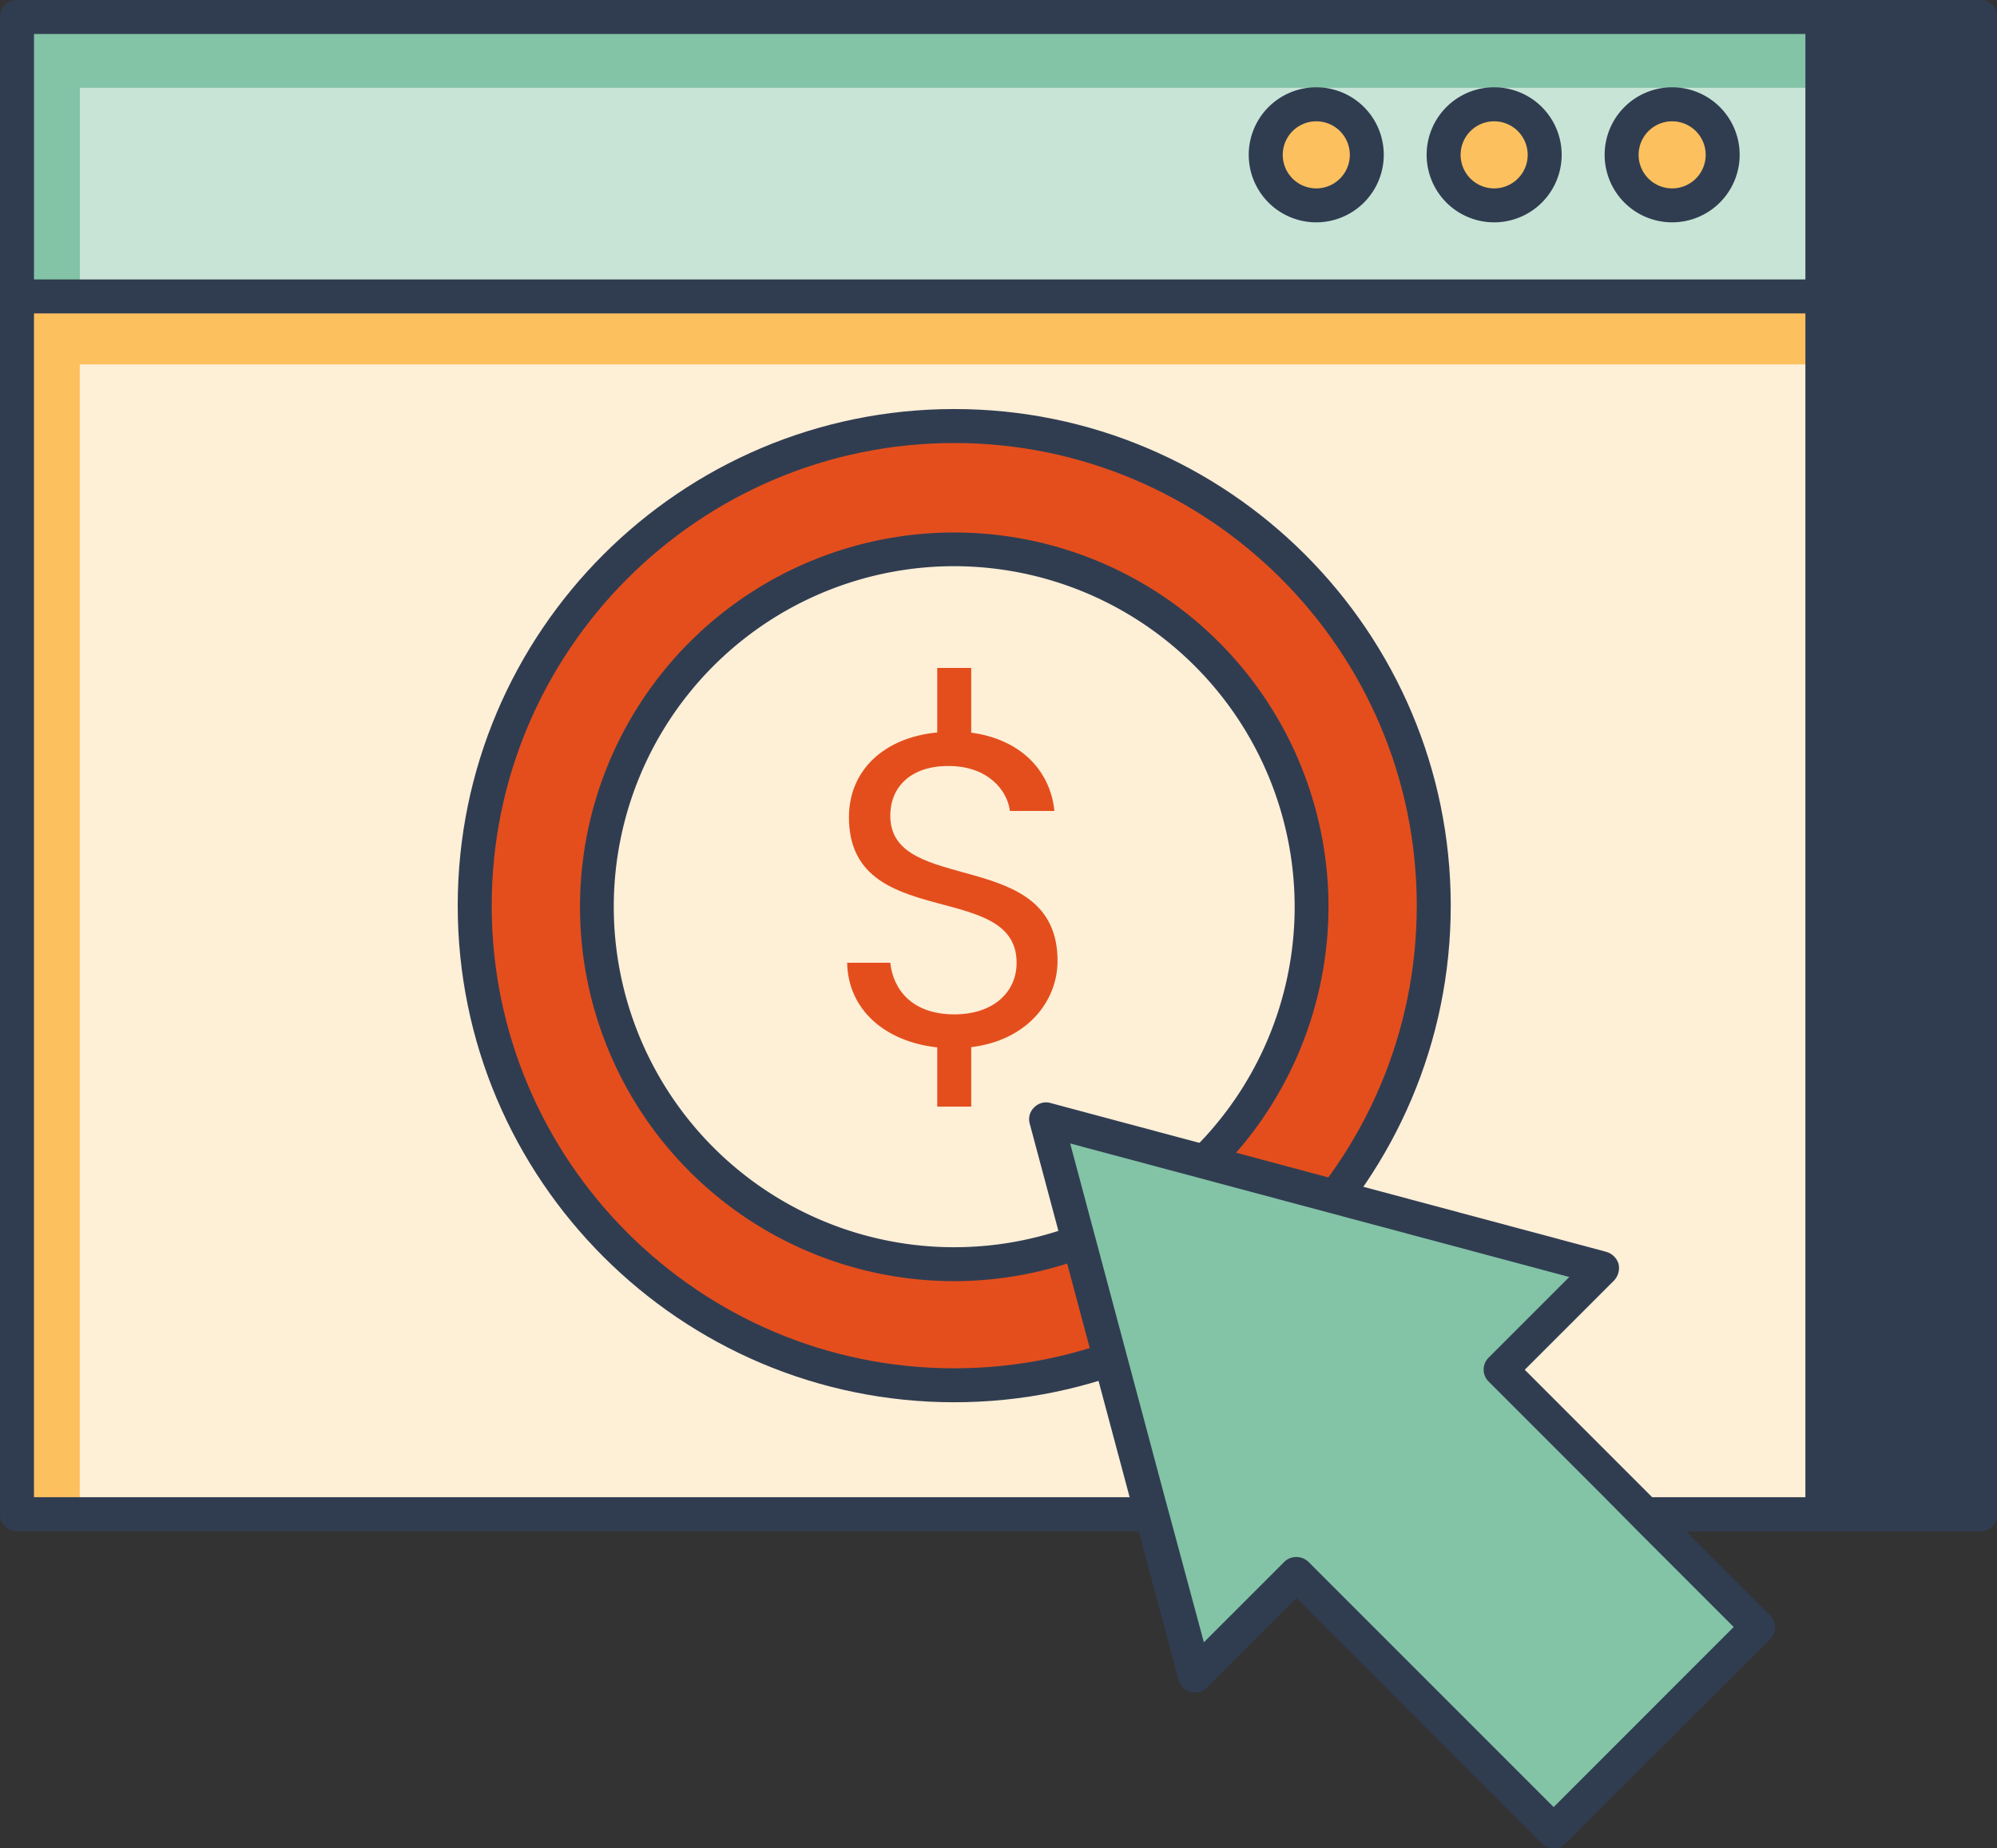
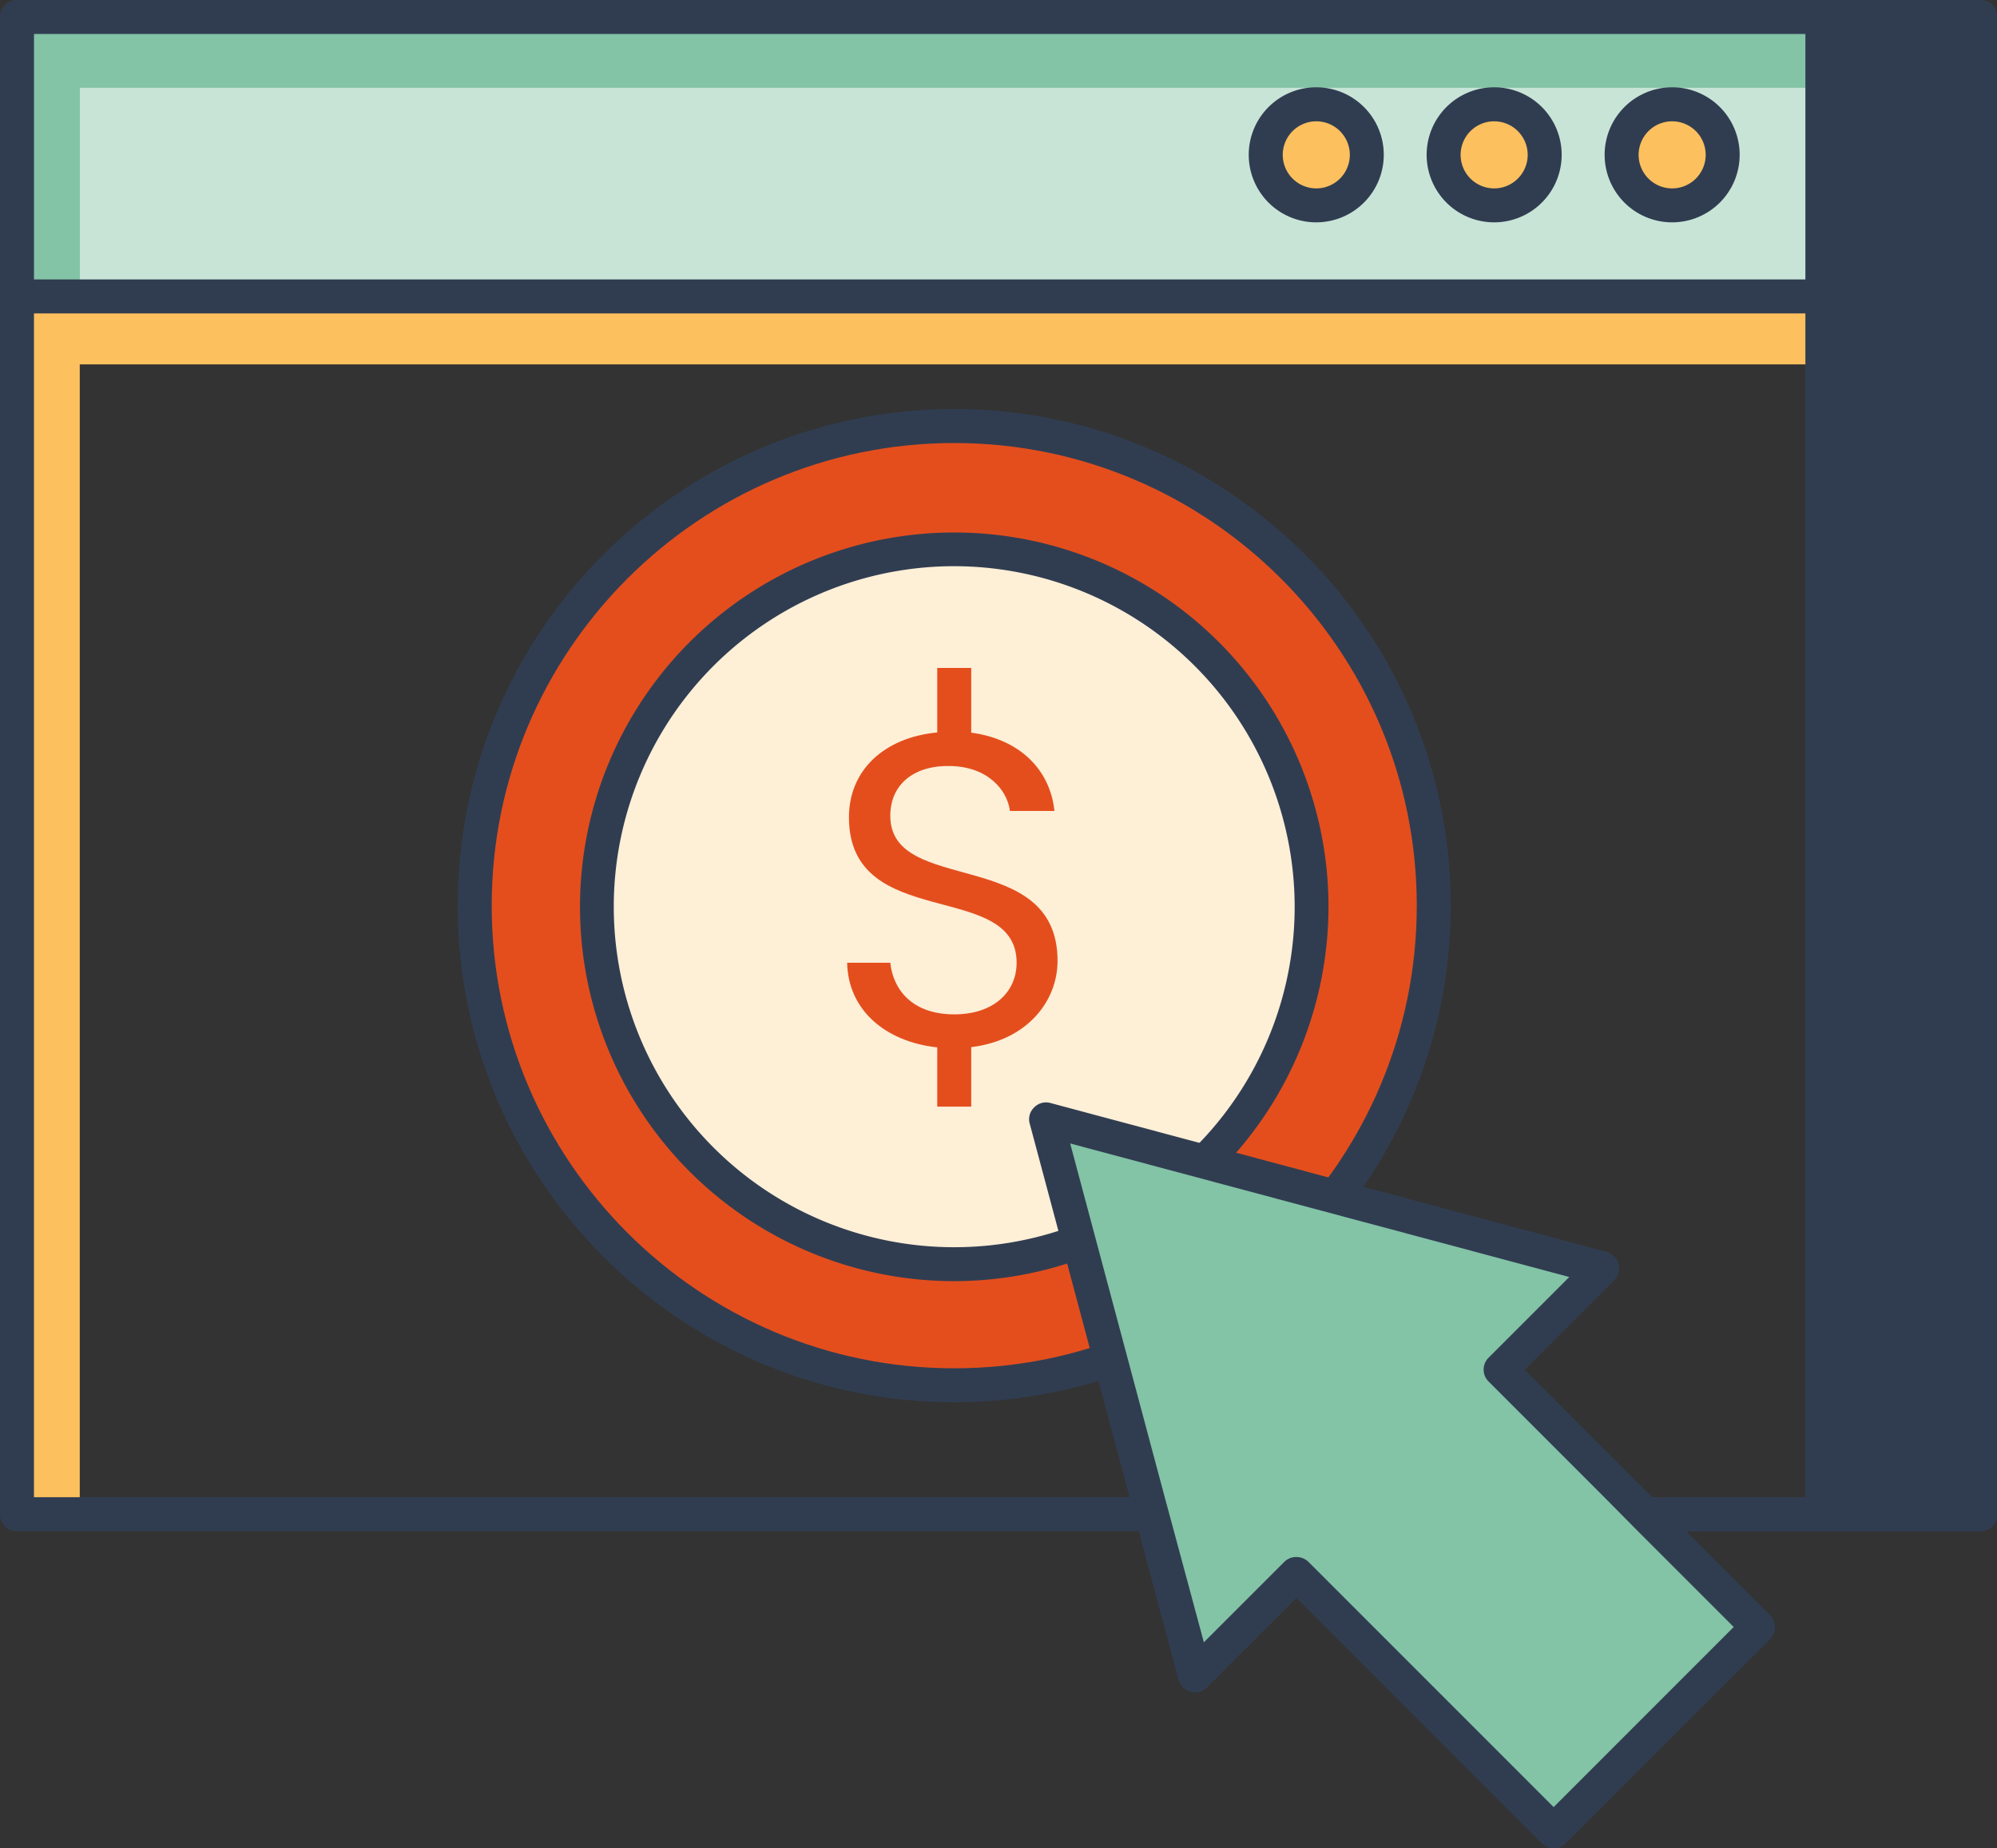
<svg xmlns="http://www.w3.org/2000/svg" id="Layer_1" data-name="Layer 1" viewBox="0 0 667 617.18">
  <rect x="0" y="0" width="667" height="617.18" fill="#333333" stroke="none" />
  <defs>
    <style>.cls-1{fill:#feefd7;}.cls-2{fill:#fdc05e;}.cls-3{fill:#c8e4d7;}.cls-4{fill:#83c3a6;}.cls-5{fill:#303d51;}.cls-6{fill:#e44e1d;}</style>
  </defs>
-   <rect class="cls-1" x="5.66" y="5.67" width="603.02" height="499.93" />
  <polygon class="cls-2" points="26.64 29.31 608.67 29.31 608.67 5.67 5.66 5.67 5.66 505.6 26.64 505.6 26.64 29.31" />
  <rect class="cls-2" x="5.66" y="98.99" width="603.02" height="22.69" />
  <rect class="cls-3" x="5.67" y="5.71" width="603" height="93.28" />
  <polygon class="cls-4" points="608.67 5.71 608.67 29.31 26.67 29.31 26.67 98.99 5.67 98.99 5.67 5.71 608.67 5.71" />
  <rect class="cls-5" x="608.67" y="5.67" width="52.67" height="93.31" />
  <rect class="cls-5" x="608.67" y="98.99" width="52.67" height="406.62" />
  <rect class="cls-5" x="5.66" y="93.31" width="655.69" height="11.35" />
  <path class="cls-2" d="M458,78.11a16.87,16.87,0,1,1-16.87-16.87A16.87,16.87,0,0,1,458,78.11Z" transform="translate(-1.5 -26.41)" />
  <path class="cls-5" d="M441.14,100.66a22.55,22.55,0,1,1,22.54-22.55A22.57,22.57,0,0,1,441.14,100.66Zm0-33.74a11.2,11.2,0,1,0,11.2,11.19A11.2,11.2,0,0,0,441.14,66.92Z" transform="translate(-1.5 -26.41)" />
  <path class="cls-2" d="M517.43,78.11a16.87,16.87,0,1,1-16.87-16.87A16.87,16.87,0,0,1,517.43,78.11Z" transform="translate(-1.5 -26.41)" />
  <path class="cls-5" d="M500.56,100.66A22.55,22.55,0,1,1,523.1,78.11,22.57,22.57,0,0,1,500.56,100.66Zm0-33.74a11.2,11.2,0,1,0,11.19,11.19A11.21,11.21,0,0,0,500.56,66.92Z" transform="translate(-1.5 -26.41)" />
  <path class="cls-2" d="M576.84,78.11A16.87,16.87,0,1,1,560,61.24,16.87,16.87,0,0,1,576.84,78.11Z" transform="translate(-1.5 -26.41)" />
  <path class="cls-5" d="M560,100.66a22.55,22.55,0,1,1,22.55-22.55A22.57,22.57,0,0,1,560,100.66Zm0-33.74a11.2,11.2,0,1,0,11.2,11.19A11.2,11.2,0,0,0,560,66.92Z" transform="translate(-1.5 -26.41)" />
  <circle class="cls-6" cx="320.21" cy="328.84" r="160.16" transform="translate(-57.17 565.84) rotate(-80.78)" />
  <circle class="cls-1" cx="320.21" cy="329.19" r="119.37" transform="translate(-140.48 296.43) rotate(-45)" />
  <path class="cls-5" d="M320.22,454.23a125,125,0,1,1,125-125A125.19,125.19,0,0,1,320.22,454.23Zm0-238.75a113.71,113.71,0,1,0,113.7,113.7A113.84,113.84,0,0,0,320.22,215.48Z" transform="translate(-1.5 -26.41)" />
  <path class="cls-5" d="M320.22,494.67c-91.45,0-165.84-74.39-165.84-165.83S228.77,163,320.22,163s165.83,74.4,165.83,165.84S411.66,494.67,320.22,494.67Zm0-320.32c-85.19,0-154.49,69.3-154.49,154.49S235,483.33,320.22,483.33,474.7,414,474.7,328.84,405.4,174.35,320.22,174.35Z" transform="translate(-1.5 -26.41)" />
  <path class="cls-6" d="M354.72,347.28c0-38.33-55.86-21.69-55.86-48.43,0-11.14,8.76-16.94,19.91-16.64,12.62.15,19.16,8,20.05,15h14.86c-1.45-13.94-11.76-24-27.79-26.14V249.45H314.54V271c-17.77,1.7-29.49,12.64-29.49,28.32,0,38.48,56,20.65,56,48.58,0,9.81-7.72,17.24-20.8,17.24-14.41,0-20.5-8.62-21.39-17.24H284.45c.27,15.46,12.39,26.33,30.09,28.27v19.78h11.35V376.08C344.63,373.82,354.72,360.68,354.72,347.28Z" transform="translate(-1.5 -26.41)" />
  <polygon class="cls-4" points="535.05 423.54 349.43 373.8 399.17 559.42 433.01 525.58 518.93 611.5 587.13 543.3 501.21 457.38 535.05 423.54" />
  <path class="cls-5" d="M662.83,26.41H7.17A5.62,5.62,0,0,0,1.5,32.08v500a5.69,5.69,0,0,0,5.67,5.67H381.86l13.28,49.59a5.57,5.57,0,0,0,4.09,4,5.46,5.46,0,0,0,5.44-1.47L434.52,560l81.92,81.93a5.5,5.5,0,0,0,4,1.7,5.3,5.3,0,0,0,4-1.7l68.31-68.2a5.67,5.67,0,0,0,0-7.94l-28-28h98.16a5.69,5.69,0,0,0,5.67-5.67v-500A5.62,5.62,0,0,0,662.83,26.41ZM580.56,569.72l-60.14,60.14-81.93-81.93a5.89,5.89,0,0,0-4-1.58,5.65,5.65,0,0,0-4,1.58l-26.9,26.9-10-37.11-3.07-11.35L358.94,408.25l166.7,44.59-26.9,26.9a5.61,5.61,0,0,0,0,8.05l38.58,38.58,11.24,11.35Zm-69.79-85.9L540.61,454a6.16,6.16,0,0,0,1.48-5.56,6,6,0,0,0-4.09-4L352.36,394.74a5.49,5.49,0,0,0-5.45,1.48,5.41,5.41,0,0,0-1.47,5.45l33.36,124.7H12.85V37.75H604.5V526.37H553.32Zm146.38,42.55h-41.3V37.75h41.3Z" transform="translate(-1.5 -26.41)" />
</svg>